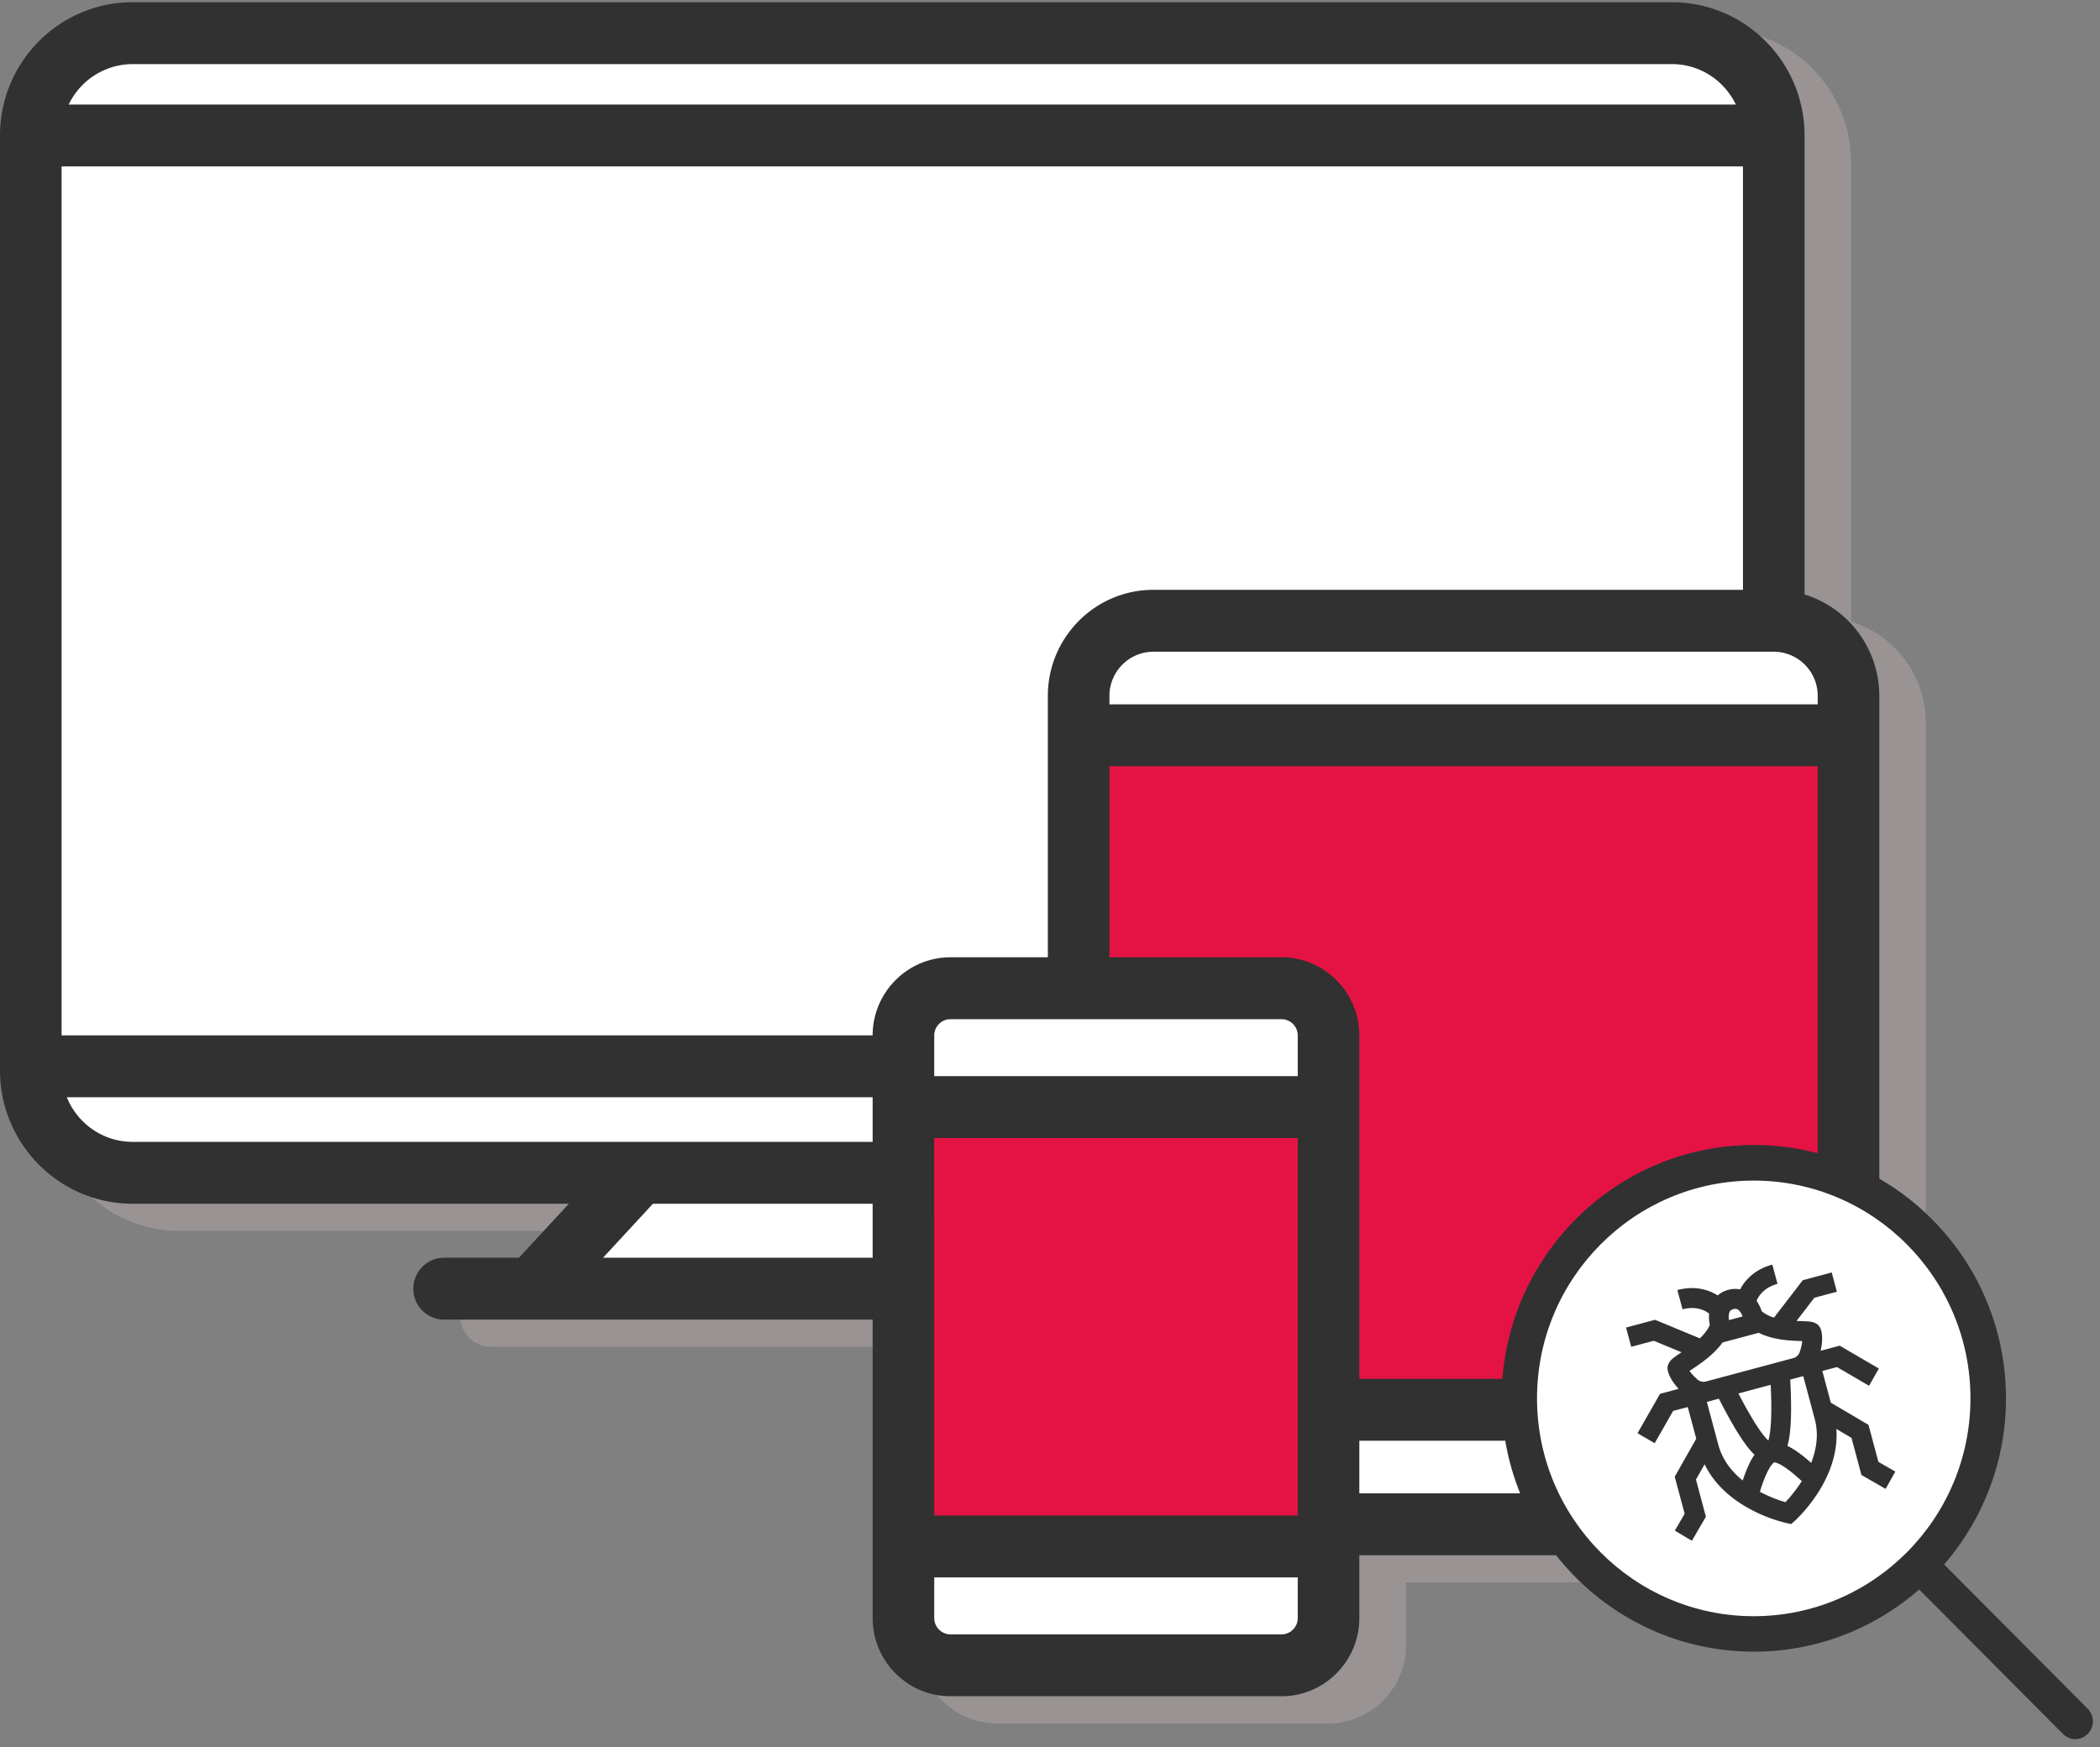
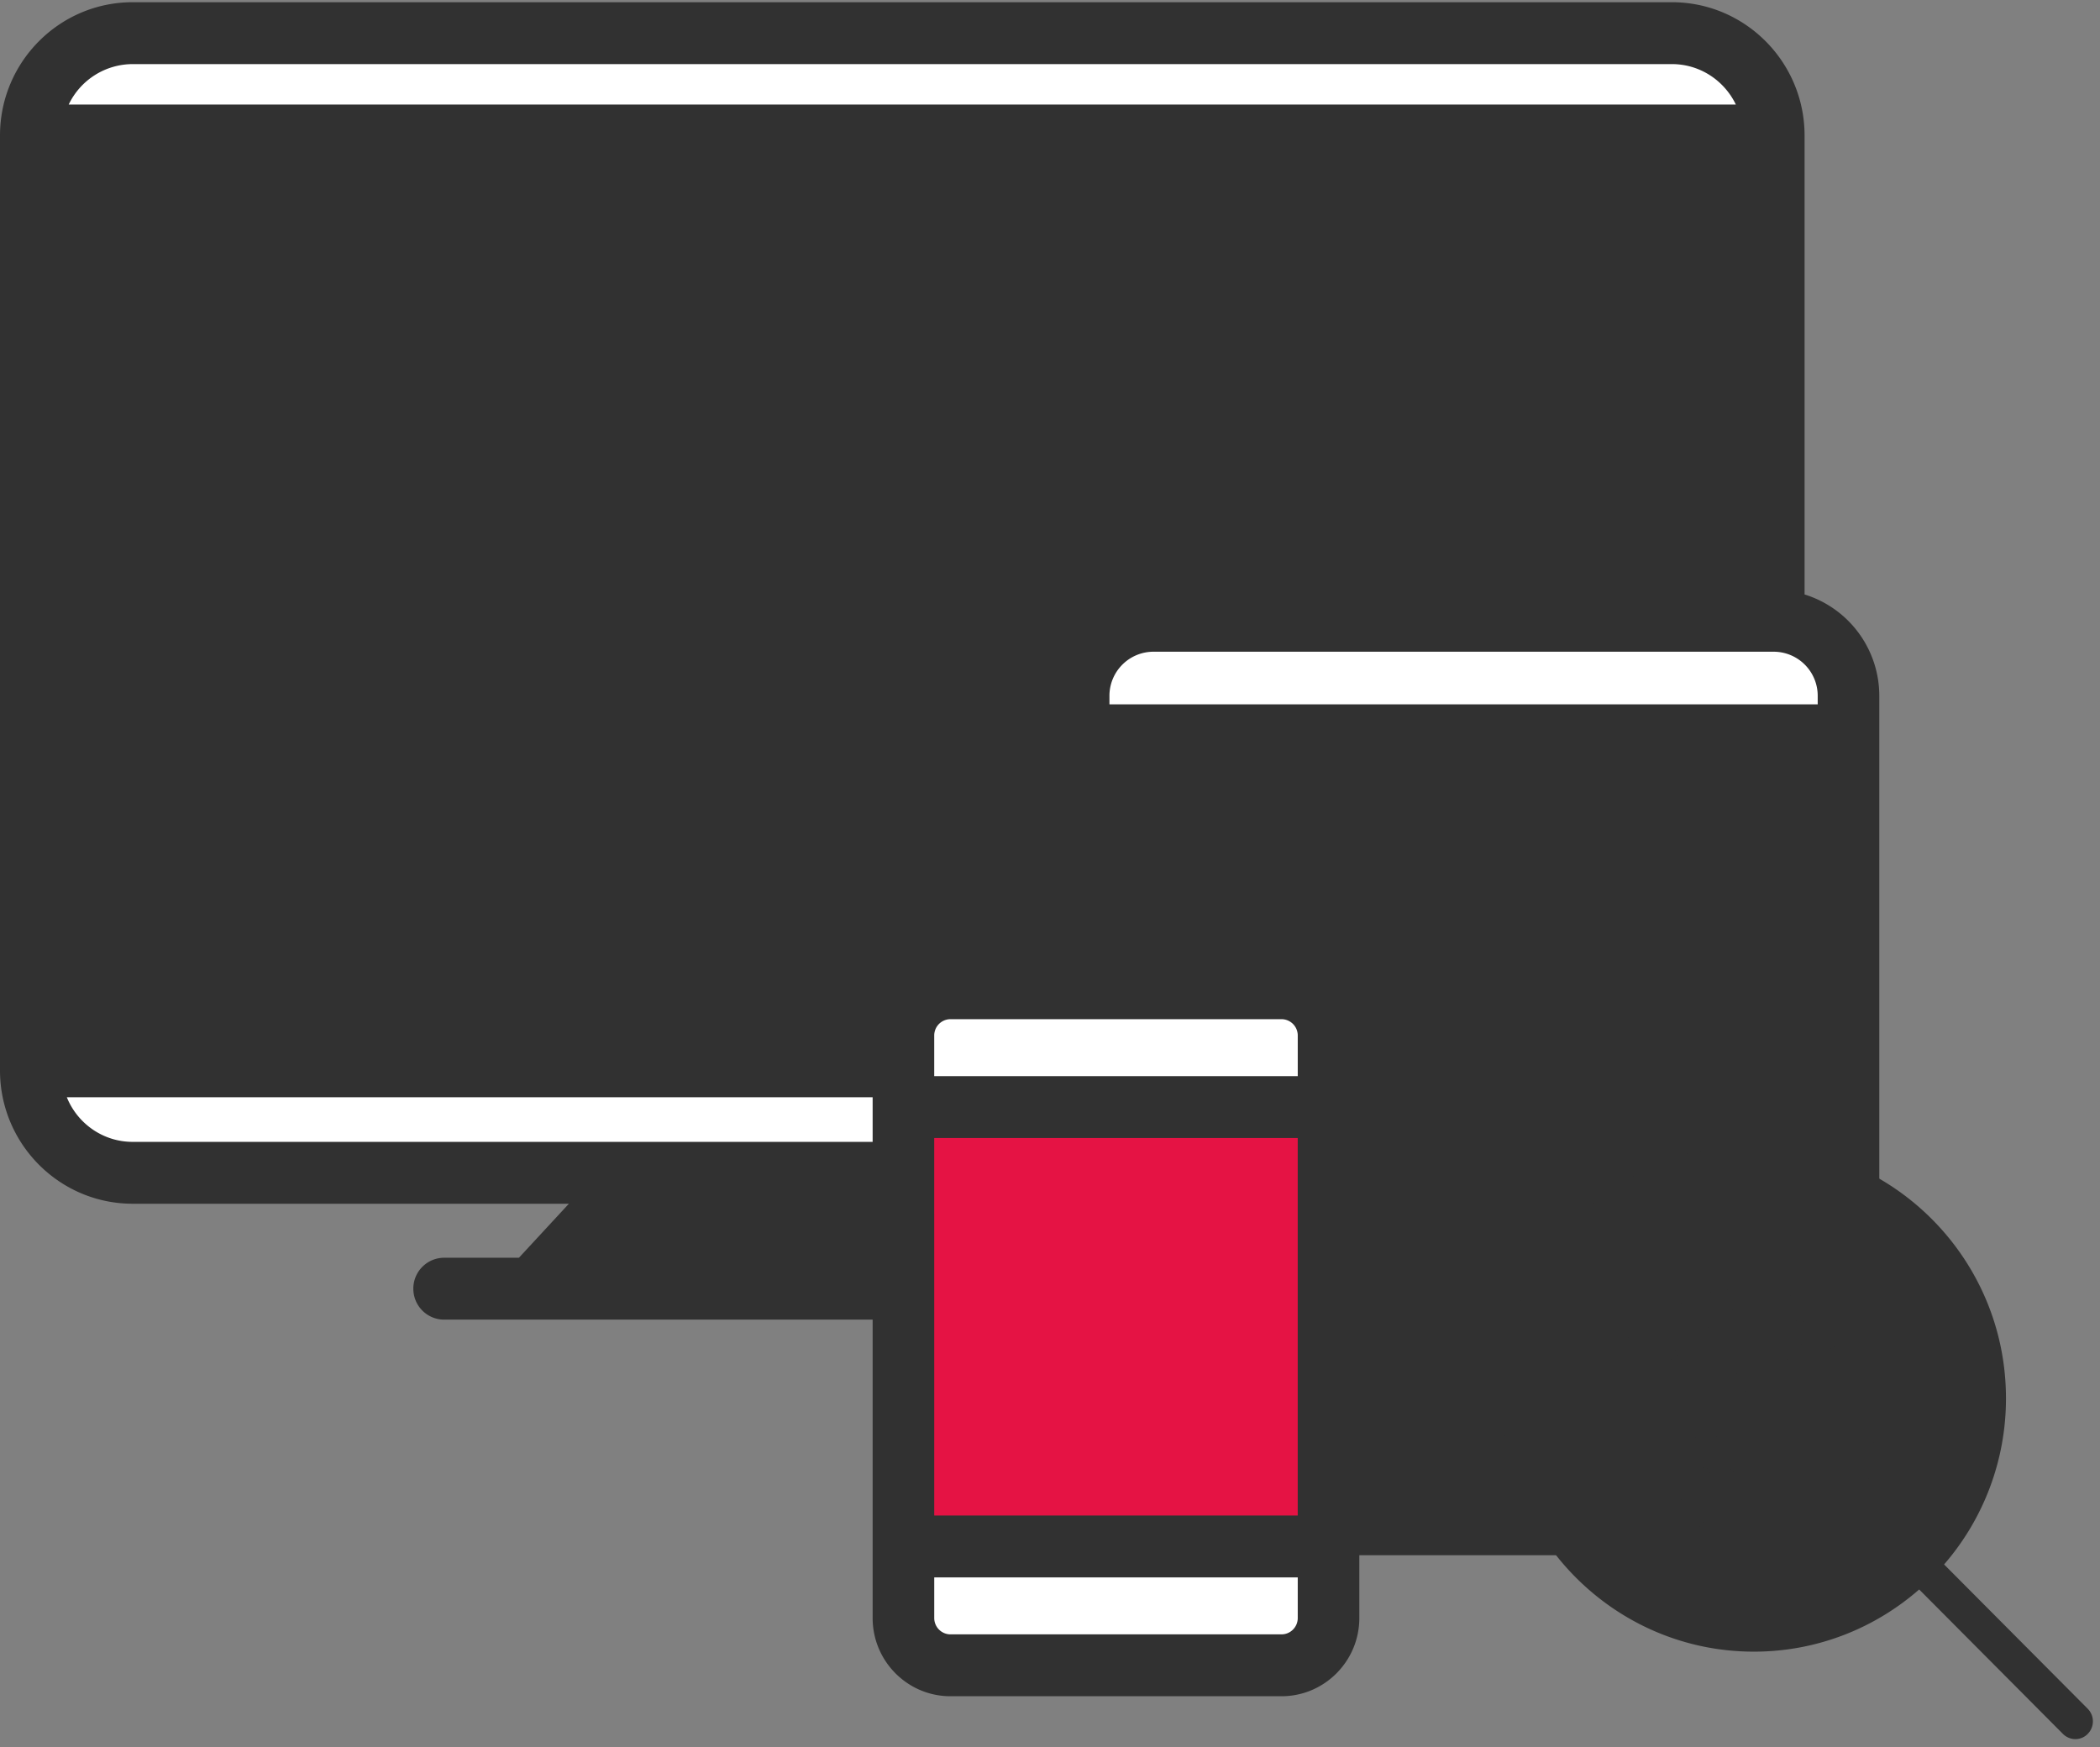
<svg xmlns="http://www.w3.org/2000/svg" width="125" height="104">
  <rect width="100%" height="100%" fill="#808080" stroke="none" />
  <g fill="none" fill-rule="evenodd">
-     <path fill="#999393" fill-rule="nonzero" d="M110.185 37.002V9.675c0-4.374-3.541-7.934-7.893-7.934h-91.6C6.34 1.741 2.8 5.301 2.8 9.675v55.668c0 4.375 3.54 7.934 7.892 7.934h25.96l-2.971 3.216h-4.453a1.837 1.837 0 0 0-1.832 1.842c0 1.017.82 1.842 1.832 1.842h25.5v17.768c0 2.567 2.078 4.655 4.63 4.655H79.06c2.553 0 4.63-2.088 4.63-4.655v-3.742h24.664c3.462 0 6.278-2.832 6.278-6.313V43.04a6.319 6.319 0 0 0-4.447-6.038z" />
    <path fill="#313131" fill-rule="nonzero" d="M107.415 35.388V8.065c0-4.374-3.542-7.933-7.895-7.933H7.895C3.54.132 0 3.69 0 8.065v55.661c0 4.375 3.542 7.933 7.895 7.933h25.967l-2.973 3.215h-4.453a1.838 1.838 0 0 0-1.833 1.842c0 1.018.82 1.842 1.833 1.842h25.507v17.766c0 2.566 2.078 4.654 4.632 4.654H76.28c2.554 0 4.632-2.087 4.632-4.654v-3.742h24.671c3.463 0 6.28-2.831 6.28-6.312V41.425a6.318 6.318 0 0 0-4.45-6.037z" />
    <path fill="#E51344" d="M55.609 67.748h21.637v22.471H55.61z" />
-     <path fill="#E51344" d="M76.281 56.988H66.038V45.613h42.159v36.47H80.913v-20.44c0-2.567-2.078-4.655-4.632-4.655z" />
    <path fill="#FFF" d="M76.28 97.295H56.576a.97.97 0 0 1-.966-.97v-2.422h21.637v2.421c0 .535-.433.97-.965.97zm.967-33.231H55.609v-2.422a.97.97 0 0 1 .966-.97h19.706a.97.97 0 0 1 .966.97v2.422zM7.894 3.816H99.52c1.674 0 3.12.985 3.804 2.407H4.09a4.228 4.228 0 0 1 3.804-2.407zM3.978 65.32h47.965v2.656H7.894c-1.77 0-3.288-1.1-3.916-2.655zm104.219-23.895v.504H66.038v-.504a2.625 2.625 0 0 1 2.615-2.628h36.931a2.624 2.624 0 0 1 2.613 2.628z" />
-     <path fill="#FFF" d="M103.748 9.907v25.206H68.653c-3.464 0-6.281 2.832-6.281 6.312v15.563h-5.797c-2.552 0-4.629 2.085-4.632 4.648H3.666V9.907h100.082zM35.894 74.874l2.972-3.215h13.077v3.215zm69.69 14.025H80.913v-3.132h27.284v.504a2.623 2.623 0 0 1-2.613 2.628z" />
    <path fill="#313131" fill-rule="nonzero" d="m124.273 101.727-8.553-8.595a15.062 15.062 0 0 0 3.683-9.888c0-8.32-6.735-15.08-15.007-15.08-8.28 0-15.007 6.767-15.007 15.08 0 8.312 6.735 15.08 15.007 15.08 3.762 0 7.203-1.396 9.841-3.702l8.553 8.595c.203.204.476.314.741.314.266 0 .539-.102.742-.314a1.064 1.064 0 0 0 0-1.49z" />
-     <path fill="#FFF" d="M91.489 83.244c0-7.152 5.79-12.963 12.9-12.963 7.117 0 12.9 5.819 12.9 12.963 0 7.144-5.783 12.97-12.9 12.97-7.11 0-12.9-5.818-12.9-12.97z" />
    <path fill="#313131" fill-rule="nonzero" d="m111.218 84.821-2.241-1.32-.505-1.886.872-.233 1.909 1.113.586-1.026-2.332-1.36-1.136.304c.11-.474.119-.888.026-1.236-.054-.2-.216-.45-.682-.505-.13-.015-.67-.032-.778-.037l1.059-1.379 1.342-.36-.307-1.146-1.725.462-1.709 2.226a2.093 2.093 0 0 1-.73-.375 2.512 2.512 0 0 0-.306-.622c.021-.063.273-.751 1.243-1.011l-.308-1.147c-1.144.307-1.686 1.032-1.918 1.475a1.578 1.578 0 0 0-.694.025c-.005 0-.01.002-.014.003l-.014.004a1.578 1.578 0 0 0-.613.326c-.423-.267-1.255-.625-2.4-.318l.308 1.147c.94-.252 1.497.182 1.581.254-.021.267.01.511.043.677-.121.286-.34.554-.595.796l-2.666-1.104-1.725.462.307 1.147 1.342-.36 1.655.685c-.02.013-.275.175-.479.333-.3.234-.412.5-.335.785.093.348.308.702.64 1.058l-1.108.297-1.339 2.344 1.021.595 1.096-1.919.872-.233.506 1.884-1.281 2.265.59 2.204-.584 1.005 1.016.604.833-1.433-.592-2.212.515-.911c.51 1.056 1.411 1.957 2.648 2.637a8.926 8.926 0 0 0 2.218.861l.29.062.222-.199c.033-.03.814-.738 1.49-1.854.73-1.208 1.06-2.439.975-3.609l.901.532.593 2.211 1.438.825.578-1.03-1.008-.58-.59-2.203zm-8.258-6.737c.027-.049.076-.11.217-.151.142-.035.214-.007.262.022.13.078.23.265.289.414l-.81.217c-.023-.152-.031-.366.042-.502zm-.679 7.925-.683-2.552.716-.192c.259.503.751 1.455 1.254 2.229.264.406.554.81.866 1.106-.28.405-.505.945-.702 1.534-.642-.52-1.206-1.213-1.45-2.125zm3.991 3.417a8.26 8.26 0 0 1-1.518-.62c.087-.283.2-.616.334-.93.285-.665.484-.802.518-.82.039-.001.28.018.86.451.286.214.561.459.783.665-.36.57-.745 1.01-.977 1.254zm-2.794-6.473 1.92-.514c.023.492.05 1.227.028 1.917-.025.786-.106 1.195-.168 1.4-.156-.146-.43-.46-.845-1.128a25.384 25.384 0 0 1-.935-1.675zm4.541 1.519c.25.93.096 1.832-.212 2.614-.479-.426-.957-.794-1.413-1.011.122-.412.17-.907.196-1.39.05-.922 0-1.994-.028-2.558l.773-.207.684 2.552zm-.895-3.982a.555.555 0 0 1-.382.36l-5.194 1.391a.555.555 0 0 1-.51-.12c-.2-.176-.362-.35-.472-.508l.123-.082c.53-.353 1.324-.884 1.844-1.613l2.151-.576c.872.437 1.902.47 2.524.49l.069.002a3.04 3.04 0 0 1-.153.656z" />
  </g>
</svg>